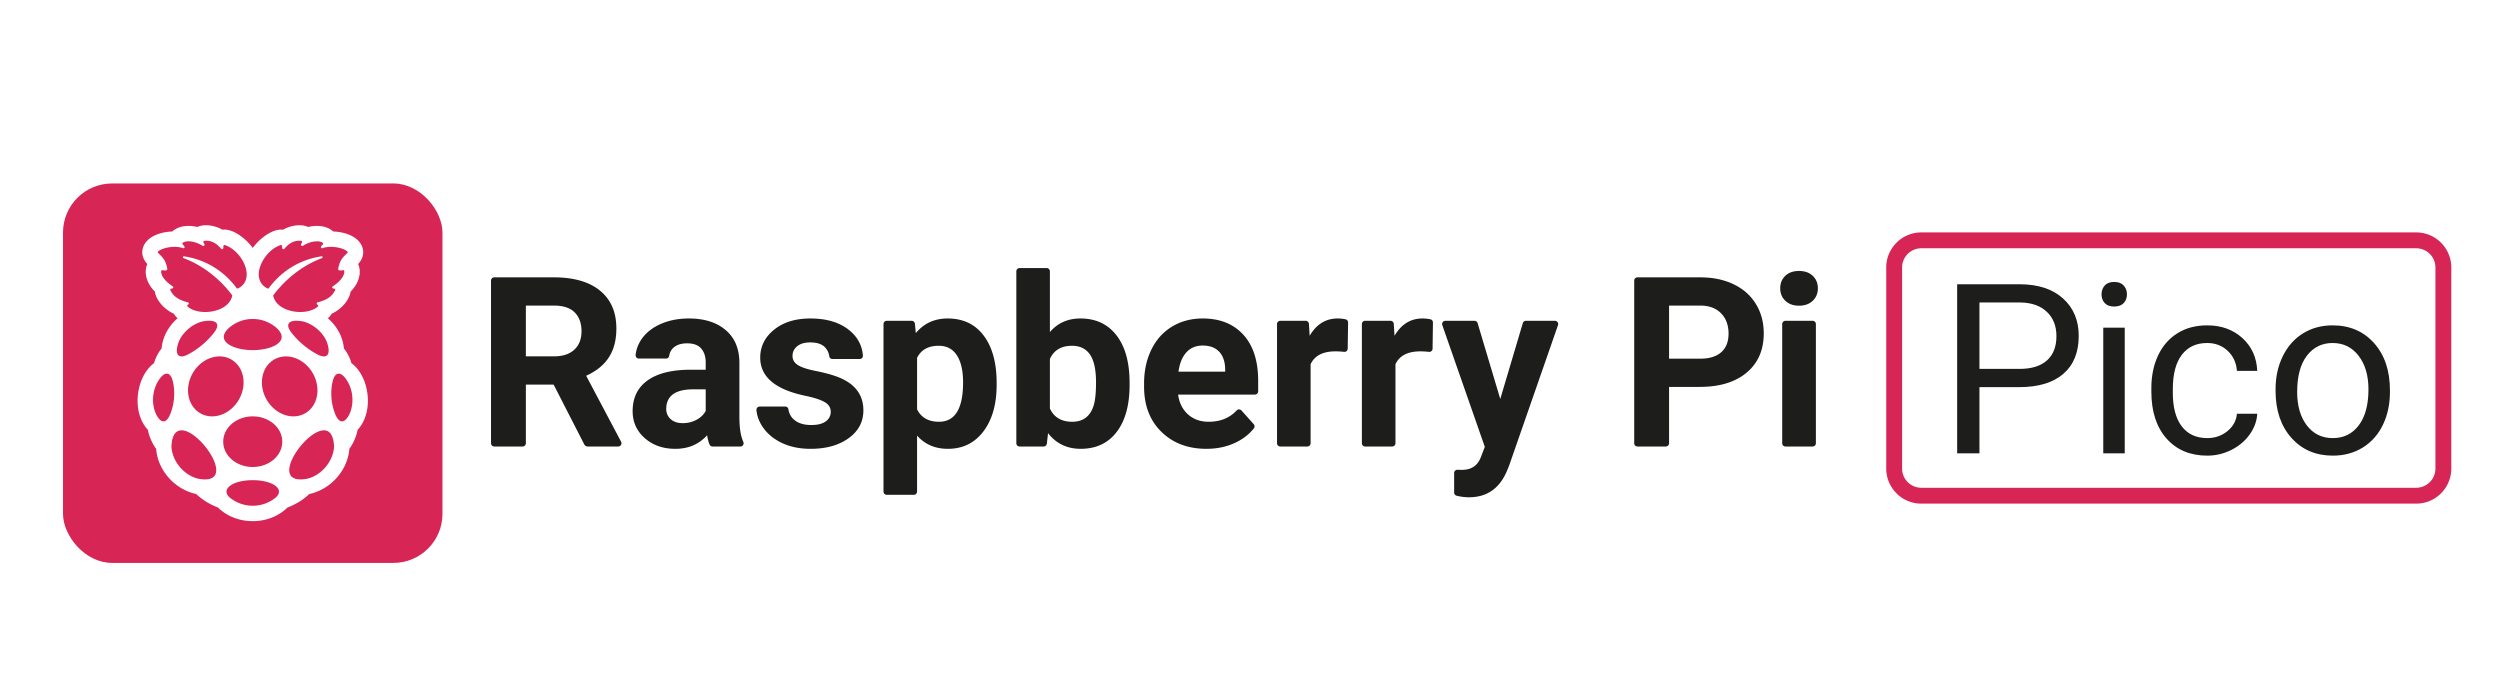
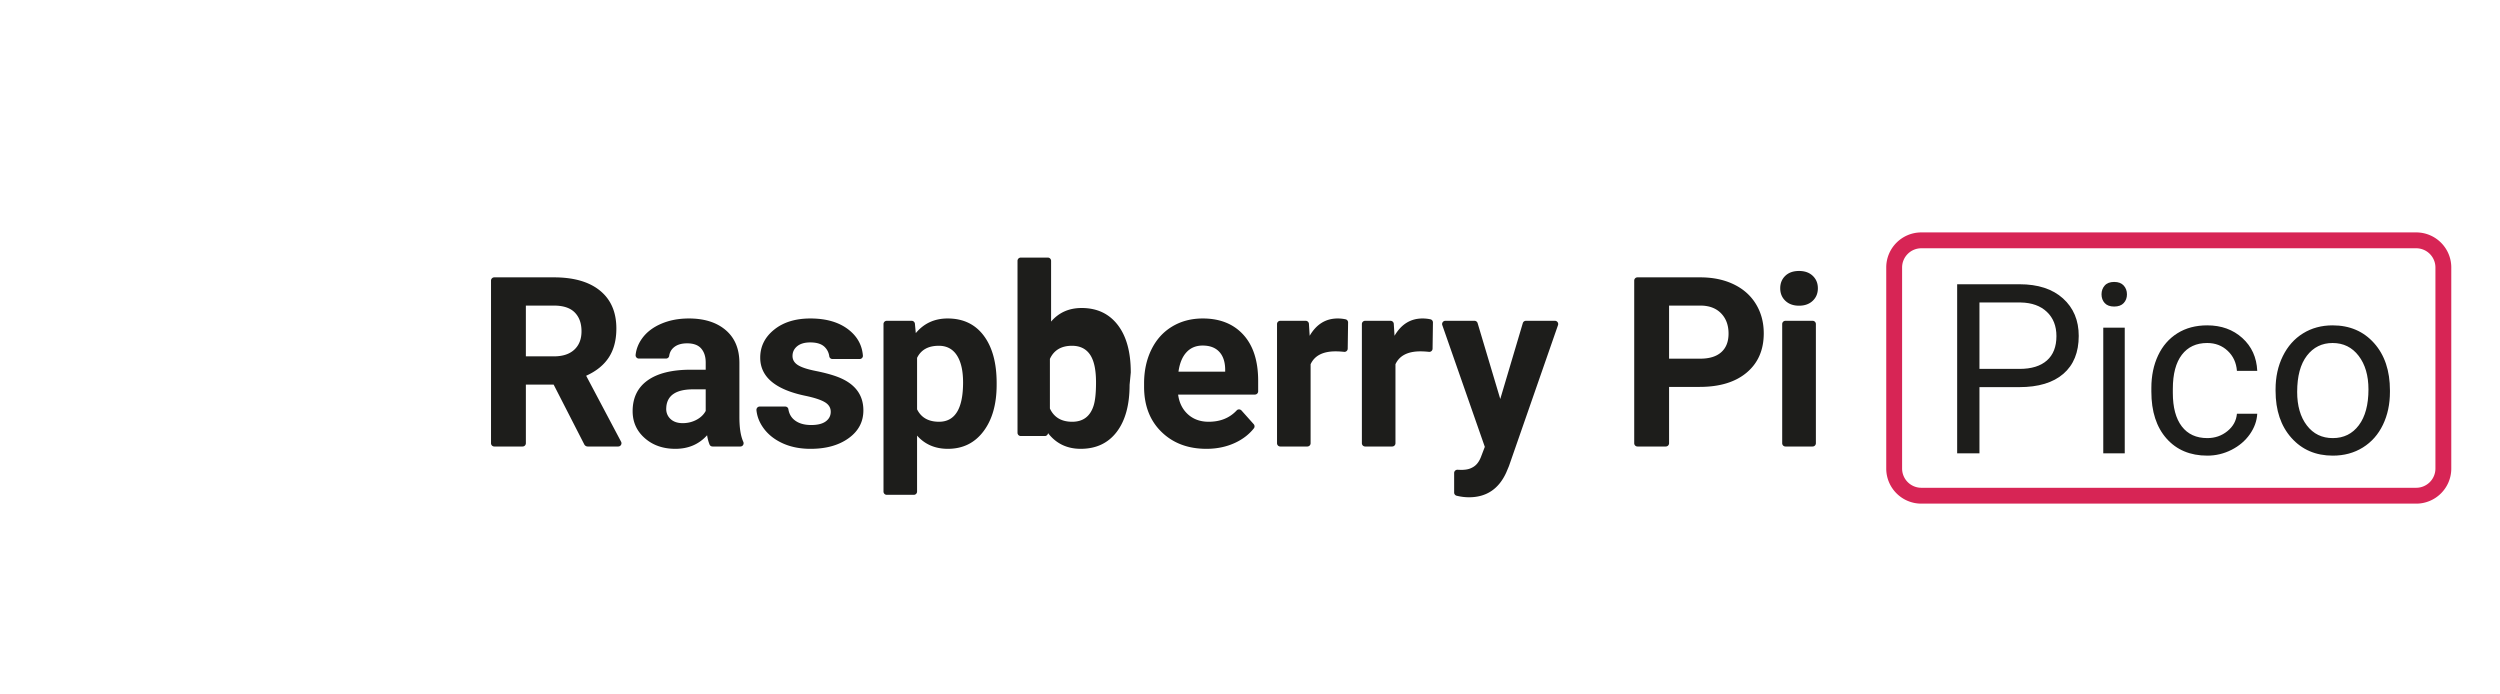
<svg xmlns="http://www.w3.org/2000/svg" xmlns:ns1="http://sodipodi.sourceforge.net/DTD/sodipodi-0.dtd" xmlns:ns2="http://www.inkscape.org/namespaces/inkscape" height="250" width="900" version="1.1" id="svg23" ns1:docname="rp2040.svg" ns2:version="1.3.2 (091e20e, 2023-11-25, custom)">
  <defs id="defs23" />
  <ns1:namedview id="namedview23" pagecolor="#ffffff" bordercolor="#000000" borderopacity="0.25" ns2:showpageshadow="2" ns2:pageopacity="0.0" ns2:pagecheckerboard="0" ns2:deskcolor="#d1d1d1" ns2:zoom="0.87375" ns2:cx="706.15164" ns2:cy="153.93419" ns2:window-width="1920" ns2:window-height="1111" ns2:window-x="-9" ns2:window-y="-9" ns2:window-maximized="1" ns2:current-layer="svg23" />
  <filter id="a" filterUnits="userSpaceOnUse">
    <feOffset dx="8.504" dy="10" id="feOffset1" />
    <feGaussianBlur result="blur" stdDeviation="10" id="feGaussianBlur1" />
    <feFlood flood-color="#262626" flood-opacity=".15" id="feFlood1" />
    <feComposite in2="blur" operator="in" id="feComposite1" />
    <feComposite in="SourceGraphic" id="feComposite2" />
  </filter>
  <filter id="b" filterUnits="userSpaceOnUse">
    <feOffset dx="8.504" dy="10" id="feOffset2" />
    <feGaussianBlur result="blur-2" stdDeviation="10" id="feGaussianBlur2" />
    <feFlood flood-color="#262626" flood-opacity=".15" id="feFlood2" />
    <feComposite in2="blur-2" operator="in" id="feComposite3" />
    <feComposite in="SourceGraphic" id="feComposite4" />
  </filter>
  <filter id="c" filterUnits="userSpaceOnUse">
    <feOffset dx="8.504" dy="10" id="feOffset4" />
    <feGaussianBlur result="blur-3" stdDeviation="10" id="feGaussianBlur4" />
    <feFlood flood-color="#262626" flood-opacity=".15" id="feFlood4" />
    <feComposite in2="blur-3" operator="in" id="feComposite5" />
    <feComposite in="SourceGraphic" id="feComposite6" />
  </filter>
  <filter id="d" filterUnits="userSpaceOnUse">
    <feOffset dx="8.504" dy="10" id="feOffset6" />
    <feGaussianBlur result="blur-4" stdDeviation="10" id="feGaussianBlur6" />
    <feFlood flood-color="#262626" flood-opacity=".15" id="feFlood6" />
    <feComposite in2="blur-4" operator="in" id="feComposite7" />
    <feComposite in="SourceGraphic" id="feComposite8" />
  </filter>
  <filter id="e" filterUnits="userSpaceOnUse">
    <feOffset dx="8.504" dy="10" id="feOffset8" />
    <feGaussianBlur result="blur-5" stdDeviation="10" id="feGaussianBlur8" />
    <feFlood flood-color="#262626" flood-opacity=".15" id="feFlood8" />
    <feComposite in2="blur-5" operator="in" id="feComposite9" />
    <feComposite in="SourceGraphic" id="feComposite10" />
  </filter>
  <filter id="f" filterUnits="userSpaceOnUse">
    <feOffset dx="8.504" dy="10" id="feOffset10" />
    <feGaussianBlur result="blur-6" stdDeviation="10" id="feGaussianBlur10" />
    <feFlood flood-color="#262626" flood-opacity=".15" id="feFlood10" />
    <feComposite in2="blur-6" operator="in" id="feComposite11" />
    <feComposite in="SourceGraphic" id="feComposite12" />
  </filter>
  <clipPath id="g">
    <path d="m -8349.608,286.418 h 6720 v 1807.433 h -6720 z" id="path12" />
  </clipPath>
  <g clip-path="url(#g)" fill="#ffffff" id="g19">
    <path d="M -2281.383,288.193 H 3135.591 V 2093.851 H -2281.383 Z" id="path13" />
    <path d="M -114.594,286.418 H 65.972 v 180.566 h -180.566 z" filter="url(#a)" id="path14" />
    <path d="M 246.538,286.418 H 427.104 V 466.984 H 246.538 Z" filter="url(#b)" transform="rotate(180,336.821,376.7)" id="path15" />
    <path d="M 65.972,286.418 H 246.538 V 466.984 H 65.972 Z" filter="url(#c)" transform="rotate(180,156.255,376.7)" id="path16" />
    <path d="M 788.236,288.193 H 968.802 V 468.759 H 788.236 Z" filter="url(#d)" id="path17" />
    <path d="M 607.67,288.193 H 788.236 V 468.759 H 607.67 Z" filter="url(#e)" id="path18" />
    <path d="M 427.104,288.193 H 607.67 V 468.759 H 427.104 Z" filter="url(#f)" id="path19" />
  </g>
-   <rect fill="#d72555" height="136.601" rx="17.669" width="136.601" x="22.686" y="66.047" id="rect19" />
  <path d="m 132.349,142.359 c -0.475,-4.934 -2.692,-9.322 -5.841,-11.635 -0.562,-1.99 -1.472,-3.76 -2.712,-5.273 -0.186,-2.324 -1.177,-6.866 -5.755,-10.872 0.51,-0.45 0.99,-0.992 1.333,-1.624 3.822,-1.707 6.517,-5.292 6.83,-7.959 2.039,-2.04 3.206,-4.452 3.304,-6.851 0.047,-1.132 -0.157,-2.186 -0.584,-3.085 1.688,-1.823 2.245,-3.971 1.527,-6.05 -1.14,-3.305 -5.14,-5.45 -10.51,-5.679 -1.44,-1.313 -3.448,-2.004 -5.853,-2.004 -1.028,0 -2.109,0.134 -3.16,0.39 -0.86,-0.414 -1.919,-0.63 -3.105,-0.63 -2.013,0 -4.22,0.61 -5.925,1.615 a 5.453,5.453 0 0 0 -0.716,-0.046 c -2.666,0 -5.331,1.837 -6.682,2.932 a 20.257,20.257 0 0 0 -3.513,3.66 20.277,20.277 0 0 0 -3.512,-3.66 c -1.352,-1.094 -4.017,-2.932 -6.683,-2.932 a 5.46,5.46 0 0 0 -0.716,0.046 c -1.705,-1.005 -3.912,-1.615 -5.924,-1.615 -1.187,0 -2.245,0.216 -3.106,0.63 a 13.534,13.534 0 0 0 -3.16,-0.39 c -2.405,0 -4.413,0.69 -5.853,2.004 -5.37,0.228 -9.37,2.374 -10.51,5.68 -0.718,2.078 -0.16,4.226 1.527,6.05 -0.427,0.898 -0.63,1.953 -0.584,3.084 0.098,2.4 1.265,4.812 3.304,6.851 0.312,2.667 3.008,6.252 6.83,7.96 0.343,0.63 0.823,1.172 1.332,1.623 -4.577,4.006 -5.568,8.548 -5.754,10.873 -1.24,1.512 -2.15,3.281 -2.712,5.272 -3.149,2.313 -5.366,6.702 -5.84,11.634 -0.473,4.904 0.873,9.481 3.61,12.38 0.376,2.2 1.63,5.08 2.978,6.837 0.27,3.717 1.854,7.382 4.49,10.377 2.656,3.015 6.157,5.092 9.904,5.885 2.263,2.117 4.671,3.607 7.92,4.903 1.419,1.43 5.553,4.869 12.459,4.869 6.906,0 11.04,-3.44 12.459,-4.869 3.249,-1.296 5.657,-2.786 7.92,-4.903 3.746,-0.793 7.248,-2.87 9.903,-5.885 2.637,-2.995 4.22,-6.66 4.491,-10.377 1.349,-1.757 2.603,-4.636 2.977,-6.836 2.738,-2.9 4.083,-7.477 3.612,-12.38 z m -18.498,-14.996 c -3.242,-1.767 -6.306,-4.346 -8.621,-7.226 -3.092,-3.674 -1.082,-5.31 3.788,-4.428 3.63,0.88 7.064,3.76 8.556,7.181 1.73,4.603 0.382,6.817 -3.723,4.473 z m -12.824,-39.128 a 0.423,0.423 0 0 1 0.538,0.45 c -0.134,1.267 0.632,1.107 0.814,0.882 1.995,-2.48 4.108,-3.045 6,-2.879 0.333,0.03 0.492,0.418 0.29,0.684 -0.752,1.115 0.058,1.327 0.357,1.126 3.07,-1.92 6,-1.923 7.124,-1.117 0.218,0.157 0.226,0.48 0.025,0.658 -1.136,0.968 -0.5,1.45 -0.099,1.303 3.118,-1.1 7.422,-0.127 8.923,1.142 0.199,0.169 0.205,0.473 0.01,0.646 -1.897,1.682 -2.83,3.032 -3.255,5.679 -0.084,0.747 1.155,0.59 1.677,0.455 0.26,-0.067 0.52,0.127 0.528,0.395 0.047,1.795 -1.65,3.768 -4.176,5.455 -0.338,0.226 -0.29,0.768 0.482,0.788 0.349,0.026 0.51,0.35 0.36,0.63 -0.901,1.671 -2.126,3.245 -6.297,4.326 -0.398,0.103 -0.43,0.645 -0.06,0.806 0.371,0.161 0.375,0.516 0.134,0.723 -4.153,3.568 -14.68,2.161 -16.017,-3.844 a 0.421,0.421 0 0 1 0.076,-0.344 c 2.498,-3.332 8.304,-9.853 17.458,-13.283 0.371,-0.139 0.228,-0.697 -0.164,-0.639 -8.891,1.32 -15.152,6.262 -18.96,11.43 a 0.428,0.428 0 0 1 -0.543,0.123 c -6.748,-3.484 -1.207,-13.771 4.775,-15.595 z M 90.987,114.834 c 1.295,0 4.658,0.12 8.175,2.877 5.87,4.88 -0.855,8.333 -8.175,8.333 -7.32,0 -14.046,-3.454 -8.175,-8.333 3.517,-2.758 6.88,-2.877 8.175,-2.877 z m -29.636,-10.303 c -0.151,-0.28 0.01,-0.604 0.359,-0.63 0.772,-0.02 0.82,-0.562 0.482,-0.788 -2.526,-1.687 -4.223,-3.66 -4.176,-5.455 a 0.423,0.423 0 0 1 0.527,-0.395 c 0.523,0.134 1.762,0.292 1.678,-0.455 -0.426,-2.647 -1.358,-3.997 -3.256,-5.679 a 0.427,0.427 0 0 1 0.01,-0.645 c 1.502,-1.27 5.806,-2.243 8.923,-1.143 0.402,0.147 1.038,-0.335 -0.098,-1.303 a 0.423,0.423 0 0 1 0.025,-0.658 c 1.124,-0.806 4.053,-0.802 7.124,1.117 0.3,0.2 1.109,-0.011 0.357,-1.126 -0.202,-0.266 -0.043,-0.654 0.29,-0.684 1.892,-0.166 4.005,0.398 6,2.879 0.181,0.225 0.948,0.385 0.814,-0.882 a 0.423,0.423 0 0 1 0.537,-0.45 c 5.983,1.824 11.524,12.111 4.776,15.595 a 0.428,0.428 0 0 1 -0.543,-0.123 c -3.809,-5.168 -10.07,-10.11 -18.96,-11.43 -0.392,-0.058 -0.536,0.5 -0.164,0.64 9.153,3.43 14.96,9.95 17.458,13.282 a 0.422,0.422 0 0 1 0.076,0.344 c -1.336,6.005 -11.864,7.412 -16.017,3.844 -0.241,-0.207 -0.237,-0.562 0.133,-0.723 0.37,-0.16 0.339,-0.703 -0.059,-0.806 -4.171,-1.081 -5.396,-2.655 -6.296,-4.326 z m 3.05,18.358 c 1.49,-3.42 4.924,-6.3 8.555,-7.18 4.87,-0.883 6.88,0.753 3.788,4.427 -2.316,2.88 -5.38,5.459 -8.621,7.226 -4.105,2.344 -5.453,0.13 -3.723,-4.473 z m -8.492,25.58 c -1.356,-3.55 -1.018,-7.866 0.975,-11.184 2.17,-3.69 4.352,-3.543 5.218,-0.417 1.117,4.128 0.687,9.052 -1.13,12.923 -1.606,3.193 -3.614,2.114 -5.063,-1.323 z m 15.64,23.902 c -5.207,-1.097 -9.629,-6.342 -9.828,-11.66 0.814,-18.946 28.119,14.888 9.828,11.66 z m 0.555,-23.597 c -4.579,-2.643 -5.79,-9.117 -2.706,-14.46 3.084,-5.341 9.296,-7.529 13.875,-4.885 4.579,2.644 5.79,9.117 2.706,14.46 -3.084,5.341 -9.296,7.529 -13.875,4.885 z m 26.524,30.828 a 13.013,13.013 0 0 1 -7.641,2.464 c -2.853,0 -5.491,-0.914 -7.64,-2.464 -4.538,-3.134 0.027,-6.739 7.64,-6.739 7.613,0 12.178,3.605 7.64,6.739 z m -7.641,-11.485 c -5.87,0 -10.628,-4.078 -10.628,-9.11 0,-5.03 4.758,-9.11 10.628,-9.11 5.87,0 10.628,4.08 10.628,9.11 0,5.032 -4.758,9.11 -10.628,9.11 z m 5.007,-24.228 c -3.084,-5.342 -1.872,-11.815 2.707,-14.459 4.579,-2.644 10.79,-0.456 13.875,4.886 3.084,5.342 1.873,11.816 -2.706,14.46 -4.579,2.643 -10.791,0.455 -13.876,-4.887 z m 14.431,28.483 c -18.291,3.228 9.014,-30.606 9.828,-11.66 -0.2,5.318 -4.621,10.563 -9.828,11.66 z m 15.64,-23.903 c -1.449,3.437 -3.457,4.515 -5.064,1.323 -1.816,-3.871 -2.246,-8.795 -1.13,-12.923 0.867,-3.126 3.05,-3.273 5.219,0.417 1.993,3.318 2.331,7.635 0.975,11.183 z" fill="#ffffff" id="path20" />
-   <path d="m 199.308,138.449 h -9.995 v 21.12 c 0,0.647 -0.525,1.172 -1.173,1.172 h -10.202 a 1.172,1.172 0 0 1 -1.172,-1.172 v -58.55 c 0,-0.648 0.524,-1.172 1.172,-1.172 h 21.454 c 7.193,0 12.741,1.604 16.645,4.81 3.904,3.206 5.856,7.737 5.856,13.592 0,4.155 -0.9,7.619 -2.698,10.393 -1.798,2.775 -4.524,4.984 -8.176,6.629 l 12.578,23.75 c 0.413,0.78 -0.153,1.72 -1.036,1.72 h -10.975 a 1.407,1.407 0 0 1 -1.252,-0.765 l -11.027,-21.527 z m -9.995,-10.163 h 10.12 c 3.151,0 5.59,-0.8 7.32,-2.404 1.728,-1.603 2.593,-3.813 2.593,-6.63 0,-2.87 -0.816,-5.129 -2.447,-6.775 -1.631,-1.644 -4.134,-2.467 -7.507,-2.467 h -10.08 v 18.276 z m 66.14,31.772 c -0.397,-0.955 -0.696,-2.08 -0.897,-3.374 -2.927,3.262 -6.733,4.893 -11.417,4.893 -4.434,0 -8.108,-1.281 -11.02,-3.847 -2.915,-2.565 -4.371,-5.8 -4.371,-9.703 0,-4.795 1.777,-8.476 5.332,-11.041 3.555,-2.565 8.692,-3.862 15.412,-3.89 h 5.562 v -2.593 c 0,-2.091 -0.537,-3.764 -1.61,-5.019 -1.074,-1.254 -2.767,-1.882 -5.081,-1.882 -2.036,0 -3.633,0.488 -4.789,1.464 -0.93,0.785 -1.487,1.804 -1.669,3.057 -0.08,0.558 -0.582,0.958 -1.145,0.958 h -9.768 c -0.71,0 -1.246,-0.626 -1.169,-1.332 0.23,-2.116 1.015,-4.097 2.354,-5.945 1.617,-2.23 3.903,-3.98 6.86,-5.249 2.954,-1.268 6.273,-1.903 9.953,-1.903 5.576,0 10.002,1.401 13.279,4.203 3.276,2.802 4.914,6.741 4.914,11.815 v 19.615 c 0.022,3.422 0.347,6.411 1.405,8.774 0.354,0.791 -0.18,1.682 -1.047,1.682 h -10.014 c -0.461,0 -0.896,-0.257 -1.074,-0.683 z m -9.68,-7.723 c 1.784,0 3.43,-0.398 4.936,-1.192 1.505,-0.795 2.62,-1.862 3.345,-3.2 v -7.779 h -4.516 c -6.051,0 -9.272,2.091 -9.662,6.273 l -0.041,0.711 c 0,1.506 0.529,2.747 1.589,3.723 1.06,0.976 2.51,1.464 4.35,1.464 z m 53.294,-4.099 c 0,-1.478 -0.731,-2.641 -2.195,-3.492 -1.464,-0.85 -3.813,-1.61 -7.047,-2.28 -10.764,-2.258 -16.144,-6.83 -16.144,-13.718 0,-4.015 1.666,-7.367 4.998,-10.058 3.331,-2.69 7.688,-4.036 13.07,-4.036 5.743,0 10.336,1.353 13.78,4.057 3.113,2.445 4.82,5.552 5.118,9.319 0.052,0.664 -0.507,1.22 -1.173,1.22 h -9.782 c -0.568,0 -1.072,-0.408 -1.148,-0.971 -0.174,-1.3 -0.711,-2.405 -1.61,-3.316 -1.115,-1.129 -2.858,-1.693 -5.227,-1.693 -2.036,0 -3.612,0.46 -4.726,1.38 -1.116,0.92 -1.673,2.09 -1.673,3.513 0,1.338 0.633,2.42 1.903,3.241 1.268,0.823 3.408,1.534 6.42,2.133 3.01,0.6 5.547,1.276 7.611,2.029 6.385,2.342 9.578,6.398 9.578,12.17 0,4.127 -1.771,7.465 -5.312,10.017 -3.541,2.55 -8.113,3.826 -13.718,3.826 -3.792,0 -7.159,-0.676 -10.1,-2.028 -2.942,-1.352 -5.249,-3.206 -6.922,-5.562 -1.398,-1.97 -2.212,-4.07 -2.441,-6.303 -0.073,-0.706 0.458,-1.33 1.168,-1.33 h 9.174 c 0.555,0 1.059,0.386 1.146,0.934 0.268,1.696 1.031,3.03 2.287,4.001 1.478,1.144 3.457,1.715 5.94,1.715 2.313,0 4.062,-0.44 5.248,-1.318 1.185,-0.878 1.777,-2.028 1.777,-3.45 z m 59.728,-9.703 c 0,6.97 -1.583,12.554 -4.747,16.75 -3.165,4.197 -7.438,6.294 -12.819,6.294 -4.573,0 -8.267,-1.589 -11.083,-4.767 v 20.157 c 0,0.648 -0.525,1.172 -1.172,1.172 h -9.743 a 1.172,1.172 0 0 1 -1.172,-1.172 v -60.306 c 0,-0.648 0.525,-1.172 1.172,-1.172 h 8.97 c 0.605,0 1.11,0.46 1.167,1.062 l 0.318,3.37 c 2.928,-3.512 6.747,-5.269 11.46,-5.269 5.576,0 9.912,2.064 13.006,6.19 3.095,4.127 4.643,9.815 4.643,17.064 z m -12.087,-0.878 c 0,-4.21 -0.747,-7.458 -2.238,-9.745 -1.492,-2.286 -3.659,-3.43 -6.503,-3.43 -3.792,0 -6.399,1.45 -7.82,4.35 v 18.528 c 1.476,2.984 4.111,4.475 7.904,4.475 5.771,0 8.657,-4.726 8.657,-14.178 z m 59.948,0.878 c 0,7.25 -1.547,12.902 -4.642,16.96 -3.095,4.056 -7.418,6.084 -12.966,6.084 -4.907,0 -8.824,-1.882 -11.752,-5.646 l -0.426,3.77 a 1.172,1.172 0 0 1 -1.165,1.04 h -8.654 a 1.172,1.172 0 0 1 -1.172,-1.172 v -61.896 c 0,-0.647 0.524,-1.172 1.172,-1.172 h 9.742 c 0.648,0 1.172,0.525 1.172,1.172 v 21.872 c 2.788,-3.262 6.455,-4.893 11,-4.893 5.52,0 9.85,2.028 12.986,6.085 3.137,4.057 4.705,9.766 4.705,17.127 z m -12.087,-0.878 c 0,-4.573 -0.725,-7.911 -2.175,-10.017 -1.45,-2.105 -3.611,-3.158 -6.482,-3.158 -3.848,0 -6.497,1.576 -7.947,4.726 v 17.859 c 1.478,3.178 4.154,4.768 8.03,4.768 3.904,0 6.468,-1.924 7.696,-5.772 0.585,-1.84 0.878,-4.642 0.878,-8.406 z m 39.76,23.922 c -6.636,0 -12.039,-2.034 -16.206,-6.106 -4.169,-4.07 -6.253,-9.494 -6.253,-16.269 v -1.17 c 0,-4.545 0.879,-8.61 2.635,-12.192 1.757,-3.582 4.245,-6.343 7.465,-8.281 3.22,-1.938 6.894,-2.907 11.02,-2.907 6.19,0 11.063,1.952 14.618,5.855 3.555,3.904 5.332,9.439 5.332,16.604 v 3.763 c 0,0.647 -0.524,1.172 -1.172,1.172 h -27.644 c 0.39,2.956 1.569,5.326 3.534,7.11 1.966,1.785 4.455,2.677 7.466,2.677 4.19,0 7.556,-1.366 10.099,-4.1 0.464,-0.498 1.273,-0.45 1.727,0.058 l 4.382,4.907 c 0.375,0.42 0.414,1.06 0.064,1.5 -1.744,2.197 -4.003,3.938 -6.778,5.226 -3.095,1.435 -6.525,2.153 -10.289,2.153 z m -1.38,-37.18 c -2.399,0 -4.343,0.812 -5.834,2.437 -1.492,1.624 -2.447,3.95 -2.865,6.973 h 16.813 v -0.966 c -0.057,-2.69 -0.781,-4.768 -2.175,-6.24 -1.395,-1.47 -3.374,-2.204 -5.939,-2.204 z m 52.228,1.123 a 1.168,1.168 0 0 1 -1.282,1.15 29.404,29.404 0 0 0 -3.086,-0.182 c -4.573,0 -7.57,1.547 -8.992,4.642 v 28.439 c 0,0.647 -0.525,1.172 -1.172,1.172 h -9.743 a 1.172,1.172 0 0 1 -1.172,-1.172 v -42.908 c 0,-0.648 0.525,-1.172 1.172,-1.172 h 9.144 c 0.62,0 1.132,0.481 1.17,1.1 l 0.267,4.295 c 2.425,-4.154 5.784,-6.232 10.079,-6.232 1.007,0 1.967,0.103 2.88,0.308 0.525,0.118 0.879,0.613 0.87,1.15 z m 30.548,0 a 1.168,1.168 0 0 1 -1.283,1.15 29.415,29.415 0 0 0 -3.085,-0.182 c -4.572,0 -7.57,1.547 -8.992,4.642 v 28.439 c 0,0.647 -0.525,1.172 -1.172,1.172 h -9.743 a 1.172,1.172 0 0 1 -1.172,-1.172 v -42.908 c 0,-0.648 0.525,-1.172 1.172,-1.172 h 9.144 c 0.619,0 1.131,0.481 1.17,1.1 l 0.266,4.295 c 2.426,-4.154 5.786,-6.232 10.08,-6.232 1.007,0 1.967,0.103 2.88,0.308 0.524,0.118 0.878,0.613 0.87,1.15 z m 24.37,18.115 8.116,-27.308 a 1.172,1.172 0 0 1 1.123,-0.838 h 10.442 c 0.807,0 1.372,0.795 1.107,1.557 l -17.651,50.721 -1.004,2.384 c -2.704,5.91 -7.166,8.867 -13.383,8.867 -1.471,0 -2.961,-0.187 -4.471,-0.558 a 1.18,1.18 0 0 1 -0.882,-1.146 v -7.031 c 0,-0.666 0.553,-1.197 1.218,-1.171 l 1.2,0.047 c 2.286,0 3.416,-0.403 4.545,-1.099 1.13,-0.697 2.014,-1.855 2.656,-3.471 l 1.422,-3.723 -15.307,-43.819 a 1.172,1.172 0 0 1 1.107,-1.558 h 10.483 c 0.518,0 0.974,0.34 1.123,0.836 z m 60.769,-4.349 v 20.283 c 0,0.647 -0.525,1.172 -1.172,1.172 h -10.203 a 1.172,1.172 0 0 1 -1.172,-1.172 v -58.55 c 0,-0.647 0.525,-1.172 1.172,-1.172 h 22.584 c 4.573,0 8.594,0.836 12.065,2.51 3.472,1.672 6.142,4.05 8.01,7.13 1.867,3.081 2.802,6.587 2.802,10.518 0,5.967 -2.043,10.673 -6.127,14.116 -4.084,3.444 -9.739,5.165 -16.96,5.165 z m 0,-10.163 h 11.209 c 3.318,0 5.848,-0.78 7.59,-2.342 1.742,-1.561 2.614,-3.792 2.614,-6.692 0,-2.983 -0.878,-5.395 -2.635,-7.235 -1.756,-1.84 -4.182,-2.788 -7.277,-2.844 h -11.501 z m 40.016,-25.345 c 0,-1.812 0.607,-3.304 1.82,-4.475 1.212,-1.171 2.864,-1.757 4.955,-1.757 2.064,0 3.708,0.586 4.936,1.757 1.227,1.171 1.84,2.663 1.84,4.475 0,1.84 -0.621,3.346 -1.861,4.517 -1.24,1.171 -2.88,1.757 -4.915,1.757 -2.035,0 -3.674,-0.586 -4.914,-1.757 -1.24,-1.171 -1.86,-2.677 -1.86,-4.517 z m 11.668,56.963 h -9.785 a 1.172,1.172 0 0 1 -1.172,-1.172 v -42.908 c 0,-0.648 0.525,-1.172 1.172,-1.172 h 9.785 c 0.647,0 1.172,0.524 1.172,1.172 v 42.908 c 0,0.647 -0.525,1.172 -1.172,1.172 z" fill="#1d1d1b" id="path21" />
+   <path d="m 199.308,138.449 h -9.995 v 21.12 c 0,0.647 -0.525,1.172 -1.173,1.172 h -10.202 a 1.172,1.172 0 0 1 -1.172,-1.172 v -58.55 c 0,-0.648 0.524,-1.172 1.172,-1.172 h 21.454 c 7.193,0 12.741,1.604 16.645,4.81 3.904,3.206 5.856,7.737 5.856,13.592 0,4.155 -0.9,7.619 -2.698,10.393 -1.798,2.775 -4.524,4.984 -8.176,6.629 l 12.578,23.75 c 0.413,0.78 -0.153,1.72 -1.036,1.72 h -10.975 a 1.407,1.407 0 0 1 -1.252,-0.765 l -11.027,-21.527 z m -9.995,-10.163 h 10.12 c 3.151,0 5.59,-0.8 7.32,-2.404 1.728,-1.603 2.593,-3.813 2.593,-6.63 0,-2.87 -0.816,-5.129 -2.447,-6.775 -1.631,-1.644 -4.134,-2.467 -7.507,-2.467 h -10.08 v 18.276 z m 66.14,31.772 c -0.397,-0.955 -0.696,-2.08 -0.897,-3.374 -2.927,3.262 -6.733,4.893 -11.417,4.893 -4.434,0 -8.108,-1.281 -11.02,-3.847 -2.915,-2.565 -4.371,-5.8 -4.371,-9.703 0,-4.795 1.777,-8.476 5.332,-11.041 3.555,-2.565 8.692,-3.862 15.412,-3.89 h 5.562 v -2.593 c 0,-2.091 -0.537,-3.764 -1.61,-5.019 -1.074,-1.254 -2.767,-1.882 -5.081,-1.882 -2.036,0 -3.633,0.488 -4.789,1.464 -0.93,0.785 -1.487,1.804 -1.669,3.057 -0.08,0.558 -0.582,0.958 -1.145,0.958 h -9.768 c -0.71,0 -1.246,-0.626 -1.169,-1.332 0.23,-2.116 1.015,-4.097 2.354,-5.945 1.617,-2.23 3.903,-3.98 6.86,-5.249 2.954,-1.268 6.273,-1.903 9.953,-1.903 5.576,0 10.002,1.401 13.279,4.203 3.276,2.802 4.914,6.741 4.914,11.815 v 19.615 c 0.022,3.422 0.347,6.411 1.405,8.774 0.354,0.791 -0.18,1.682 -1.047,1.682 h -10.014 c -0.461,0 -0.896,-0.257 -1.074,-0.683 z m -9.68,-7.723 c 1.784,0 3.43,-0.398 4.936,-1.192 1.505,-0.795 2.62,-1.862 3.345,-3.2 v -7.779 h -4.516 c -6.051,0 -9.272,2.091 -9.662,6.273 l -0.041,0.711 c 0,1.506 0.529,2.747 1.589,3.723 1.06,0.976 2.51,1.464 4.35,1.464 z m 53.294,-4.099 c 0,-1.478 -0.731,-2.641 -2.195,-3.492 -1.464,-0.85 -3.813,-1.61 -7.047,-2.28 -10.764,-2.258 -16.144,-6.83 -16.144,-13.718 0,-4.015 1.666,-7.367 4.998,-10.058 3.331,-2.69 7.688,-4.036 13.07,-4.036 5.743,0 10.336,1.353 13.78,4.057 3.113,2.445 4.82,5.552 5.118,9.319 0.052,0.664 -0.507,1.22 -1.173,1.22 h -9.782 c -0.568,0 -1.072,-0.408 -1.148,-0.971 -0.174,-1.3 -0.711,-2.405 -1.61,-3.316 -1.115,-1.129 -2.858,-1.693 -5.227,-1.693 -2.036,0 -3.612,0.46 -4.726,1.38 -1.116,0.92 -1.673,2.09 -1.673,3.513 0,1.338 0.633,2.42 1.903,3.241 1.268,0.823 3.408,1.534 6.42,2.133 3.01,0.6 5.547,1.276 7.611,2.029 6.385,2.342 9.578,6.398 9.578,12.17 0,4.127 -1.771,7.465 -5.312,10.017 -3.541,2.55 -8.113,3.826 -13.718,3.826 -3.792,0 -7.159,-0.676 -10.1,-2.028 -2.942,-1.352 -5.249,-3.206 -6.922,-5.562 -1.398,-1.97 -2.212,-4.07 -2.441,-6.303 -0.073,-0.706 0.458,-1.33 1.168,-1.33 h 9.174 c 0.555,0 1.059,0.386 1.146,0.934 0.268,1.696 1.031,3.03 2.287,4.001 1.478,1.144 3.457,1.715 5.94,1.715 2.313,0 4.062,-0.44 5.248,-1.318 1.185,-0.878 1.777,-2.028 1.777,-3.45 z m 59.728,-9.703 c 0,6.97 -1.583,12.554 -4.747,16.75 -3.165,4.197 -7.438,6.294 -12.819,6.294 -4.573,0 -8.267,-1.589 -11.083,-4.767 v 20.157 c 0,0.648 -0.525,1.172 -1.172,1.172 h -9.743 a 1.172,1.172 0 0 1 -1.172,-1.172 v -60.306 c 0,-0.648 0.525,-1.172 1.172,-1.172 h 8.97 c 0.605,0 1.11,0.46 1.167,1.062 l 0.318,3.37 c 2.928,-3.512 6.747,-5.269 11.46,-5.269 5.576,0 9.912,2.064 13.006,6.19 3.095,4.127 4.643,9.815 4.643,17.064 z m -12.087,-0.878 c 0,-4.21 -0.747,-7.458 -2.238,-9.745 -1.492,-2.286 -3.659,-3.43 -6.503,-3.43 -3.792,0 -6.399,1.45 -7.82,4.35 v 18.528 c 1.476,2.984 4.111,4.475 7.904,4.475 5.771,0 8.657,-4.726 8.657,-14.178 z m 59.948,0.878 c 0,7.25 -1.547,12.902 -4.642,16.96 -3.095,4.056 -7.418,6.084 -12.966,6.084 -4.907,0 -8.824,-1.882 -11.752,-5.646 a 1.172,1.172 0 0 1 -1.165,1.04 h -8.654 a 1.172,1.172 0 0 1 -1.172,-1.172 v -61.896 c 0,-0.647 0.524,-1.172 1.172,-1.172 h 9.742 c 0.648,0 1.172,0.525 1.172,1.172 v 21.872 c 2.788,-3.262 6.455,-4.893 11,-4.893 5.52,0 9.85,2.028 12.986,6.085 3.137,4.057 4.705,9.766 4.705,17.127 z m -12.087,-0.878 c 0,-4.573 -0.725,-7.911 -2.175,-10.017 -1.45,-2.105 -3.611,-3.158 -6.482,-3.158 -3.848,0 -6.497,1.576 -7.947,4.726 v 17.859 c 1.478,3.178 4.154,4.768 8.03,4.768 3.904,0 6.468,-1.924 7.696,-5.772 0.585,-1.84 0.878,-4.642 0.878,-8.406 z m 39.76,23.922 c -6.636,0 -12.039,-2.034 -16.206,-6.106 -4.169,-4.07 -6.253,-9.494 -6.253,-16.269 v -1.17 c 0,-4.545 0.879,-8.61 2.635,-12.192 1.757,-3.582 4.245,-6.343 7.465,-8.281 3.22,-1.938 6.894,-2.907 11.02,-2.907 6.19,0 11.063,1.952 14.618,5.855 3.555,3.904 5.332,9.439 5.332,16.604 v 3.763 c 0,0.647 -0.524,1.172 -1.172,1.172 h -27.644 c 0.39,2.956 1.569,5.326 3.534,7.11 1.966,1.785 4.455,2.677 7.466,2.677 4.19,0 7.556,-1.366 10.099,-4.1 0.464,-0.498 1.273,-0.45 1.727,0.058 l 4.382,4.907 c 0.375,0.42 0.414,1.06 0.064,1.5 -1.744,2.197 -4.003,3.938 -6.778,5.226 -3.095,1.435 -6.525,2.153 -10.289,2.153 z m -1.38,-37.18 c -2.399,0 -4.343,0.812 -5.834,2.437 -1.492,1.624 -2.447,3.95 -2.865,6.973 h 16.813 v -0.966 c -0.057,-2.69 -0.781,-4.768 -2.175,-6.24 -1.395,-1.47 -3.374,-2.204 -5.939,-2.204 z m 52.228,1.123 a 1.168,1.168 0 0 1 -1.282,1.15 29.404,29.404 0 0 0 -3.086,-0.182 c -4.573,0 -7.57,1.547 -8.992,4.642 v 28.439 c 0,0.647 -0.525,1.172 -1.172,1.172 h -9.743 a 1.172,1.172 0 0 1 -1.172,-1.172 v -42.908 c 0,-0.648 0.525,-1.172 1.172,-1.172 h 9.144 c 0.62,0 1.132,0.481 1.17,1.1 l 0.267,4.295 c 2.425,-4.154 5.784,-6.232 10.079,-6.232 1.007,0 1.967,0.103 2.88,0.308 0.525,0.118 0.879,0.613 0.87,1.15 z m 30.548,0 a 1.168,1.168 0 0 1 -1.283,1.15 29.415,29.415 0 0 0 -3.085,-0.182 c -4.572,0 -7.57,1.547 -8.992,4.642 v 28.439 c 0,0.647 -0.525,1.172 -1.172,1.172 h -9.743 a 1.172,1.172 0 0 1 -1.172,-1.172 v -42.908 c 0,-0.648 0.525,-1.172 1.172,-1.172 h 9.144 c 0.619,0 1.131,0.481 1.17,1.1 l 0.266,4.295 c 2.426,-4.154 5.786,-6.232 10.08,-6.232 1.007,0 1.967,0.103 2.88,0.308 0.524,0.118 0.878,0.613 0.87,1.15 z m 24.37,18.115 8.116,-27.308 a 1.172,1.172 0 0 1 1.123,-0.838 h 10.442 c 0.807,0 1.372,0.795 1.107,1.557 l -17.651,50.721 -1.004,2.384 c -2.704,5.91 -7.166,8.867 -13.383,8.867 -1.471,0 -2.961,-0.187 -4.471,-0.558 a 1.18,1.18 0 0 1 -0.882,-1.146 v -7.031 c 0,-0.666 0.553,-1.197 1.218,-1.171 l 1.2,0.047 c 2.286,0 3.416,-0.403 4.545,-1.099 1.13,-0.697 2.014,-1.855 2.656,-3.471 l 1.422,-3.723 -15.307,-43.819 a 1.172,1.172 0 0 1 1.107,-1.558 h 10.483 c 0.518,0 0.974,0.34 1.123,0.836 z m 60.769,-4.349 v 20.283 c 0,0.647 -0.525,1.172 -1.172,1.172 h -10.203 a 1.172,1.172 0 0 1 -1.172,-1.172 v -58.55 c 0,-0.647 0.525,-1.172 1.172,-1.172 h 22.584 c 4.573,0 8.594,0.836 12.065,2.51 3.472,1.672 6.142,4.05 8.01,7.13 1.867,3.081 2.802,6.587 2.802,10.518 0,5.967 -2.043,10.673 -6.127,14.116 -4.084,3.444 -9.739,5.165 -16.96,5.165 z m 0,-10.163 h 11.209 c 3.318,0 5.848,-0.78 7.59,-2.342 1.742,-1.561 2.614,-3.792 2.614,-6.692 0,-2.983 -0.878,-5.395 -2.635,-7.235 -1.756,-1.84 -4.182,-2.788 -7.277,-2.844 h -11.501 z m 40.016,-25.345 c 0,-1.812 0.607,-3.304 1.82,-4.475 1.212,-1.171 2.864,-1.757 4.955,-1.757 2.064,0 3.708,0.586 4.936,1.757 1.227,1.171 1.84,2.663 1.84,4.475 0,1.84 -0.621,3.346 -1.861,4.517 -1.24,1.171 -2.88,1.757 -4.915,1.757 -2.035,0 -3.674,-0.586 -4.914,-1.757 -1.24,-1.171 -1.86,-2.677 -1.86,-4.517 z m 11.668,56.963 h -9.785 a 1.172,1.172 0 0 1 -1.172,-1.172 v -42.908 c 0,-0.648 0.525,-1.172 1.172,-1.172 h 9.785 c 0.647,0 1.172,0.524 1.172,1.172 v 42.908 c 0,0.647 -0.525,1.172 -1.172,1.172 z" fill="#1d1d1b" id="path21" />
  <path d="m 869.833,89.377 a 6.93,6.93 0 0 1 6.922,6.922 v 72.378 a 6.93,6.93 0 0 1 -6.922,6.923 h -178.156 a 6.93,6.93 0 0 1 -6.921,-6.923 V 96.299 a 6.93,6.93 0 0 1 6.921,-6.922 z m 0,-5.707 h -178.156 c -6.974,0 -12.629,5.654 -12.629,12.629 v 72.378 c 0,6.975 5.655,12.63 12.63,12.63 h 178.155 c 6.975,0 12.63,-5.655 12.63,-12.63 V 96.299 c 0,-6.975 -5.655,-12.63 -12.63,-12.63 z" fill="#d72555" id="path22" />
  <path d="m 712.603,139.366 v 23.826 h -8.026 v -60.861 h 22.447 c 6.66,0 11.878,1.7 15.654,5.1 3.776,3.4 5.664,7.9 5.664,13.501 0,5.908 -1.846,10.457 -5.538,13.648 -3.693,3.19 -8.98,4.786 -15.864,4.786 z m 0,-6.563 h 14.42 c 4.292,0 7.58,-1.012 9.866,-3.035 2.285,-2.024 3.427,-4.949 3.427,-8.773 0,-3.63 -1.142,-6.532 -3.427,-8.709 -2.285,-2.179 -5.42,-3.309 -9.405,-3.392 h -14.881 v 23.91 z m 43.946,-26.836 c 0,-1.254 0.383,-2.312 1.15,-3.176 0.767,-0.864 1.901,-1.296 3.406,-1.296 1.505,0 2.648,0.432 3.428,1.296 0.78,0.864 1.17,1.922 1.17,3.176 0,1.254 -0.39,2.3 -1.17,3.136 -0.78,0.836 -1.923,1.254 -3.428,1.254 -1.505,0 -2.64,-0.418 -3.407,-1.254 -0.767,-0.836 -1.149,-1.882 -1.149,-3.136 z m 8.36,57.225 h -7.733 v -45.228 h 7.733 z m 29.727,-5.476 c 2.759,0 5.17,-0.836 7.232,-2.508 2.062,-1.672 3.204,-3.762 3.427,-6.27 h 7.316 c -0.139,2.592 -1.03,5.058 -2.675,7.399 -1.644,2.34 -3.839,4.208 -6.583,5.601 -2.744,1.393 -5.65,2.09 -8.716,2.09 -6.158,0 -11.056,-2.055 -14.693,-6.165 -3.636,-4.11 -5.455,-9.733 -5.455,-16.867 v -1.296 c 0,-4.403 0.808,-8.318 2.425,-11.745 1.617,-3.427 3.936,-6.09 6.96,-7.984 3.024,-1.894 6.597,-2.843 10.721,-2.843 5.072,0 9.287,1.519 12.645,4.556 3.358,3.037 5.148,6.981 5.371,11.83 h -7.315 c -0.223,-2.926 -1.33,-5.33 -3.323,-7.21 -1.992,-1.882 -4.452,-2.822 -7.378,-2.822 -3.929,0 -6.973,1.414 -9.133,4.243 -2.16,2.829 -3.24,6.918 -3.24,12.268 v 1.463 c 0,5.211 1.073,9.224 3.219,12.039 2.146,2.814 5.211,4.221 9.196,4.221 z m 24.568,-17.556 c 0,-4.43 0.871,-8.416 2.613,-11.955 1.742,-3.539 4.166,-6.27 7.273,-8.193 3.107,-1.923 6.653,-2.884 10.638,-2.884 6.159,0 11.14,2.132 14.944,6.396 3.804,4.263 5.706,9.934 5.706,17.012 v 0.544 c 0,4.403 -0.843,8.353 -2.53,11.85 -1.685,3.498 -4.096,6.222 -7.23,8.172 -3.136,1.95 -6.737,2.926 -10.806,2.926 -6.13,0 -11.098,-2.132 -14.902,-6.395 -3.804,-4.264 -5.706,-9.907 -5.706,-16.93 z m 7.775,0.92 c 0,5.016 1.164,9.043 3.49,12.08 2.326,3.037 5.442,4.556 9.343,4.556 3.93,0 7.05,-1.54 9.363,-4.619 2.313,-3.079 3.47,-7.391 3.47,-12.937 0,-4.96 -1.178,-8.98 -3.532,-12.06 -2.355,-3.078 -5.483,-4.618 -9.385,-4.618 -3.817,0 -6.897,1.519 -9.238,4.556 -2.34,3.038 -3.51,7.385 -3.51,13.042 z" fill="#1d1d1b" id="path23" />
</svg>